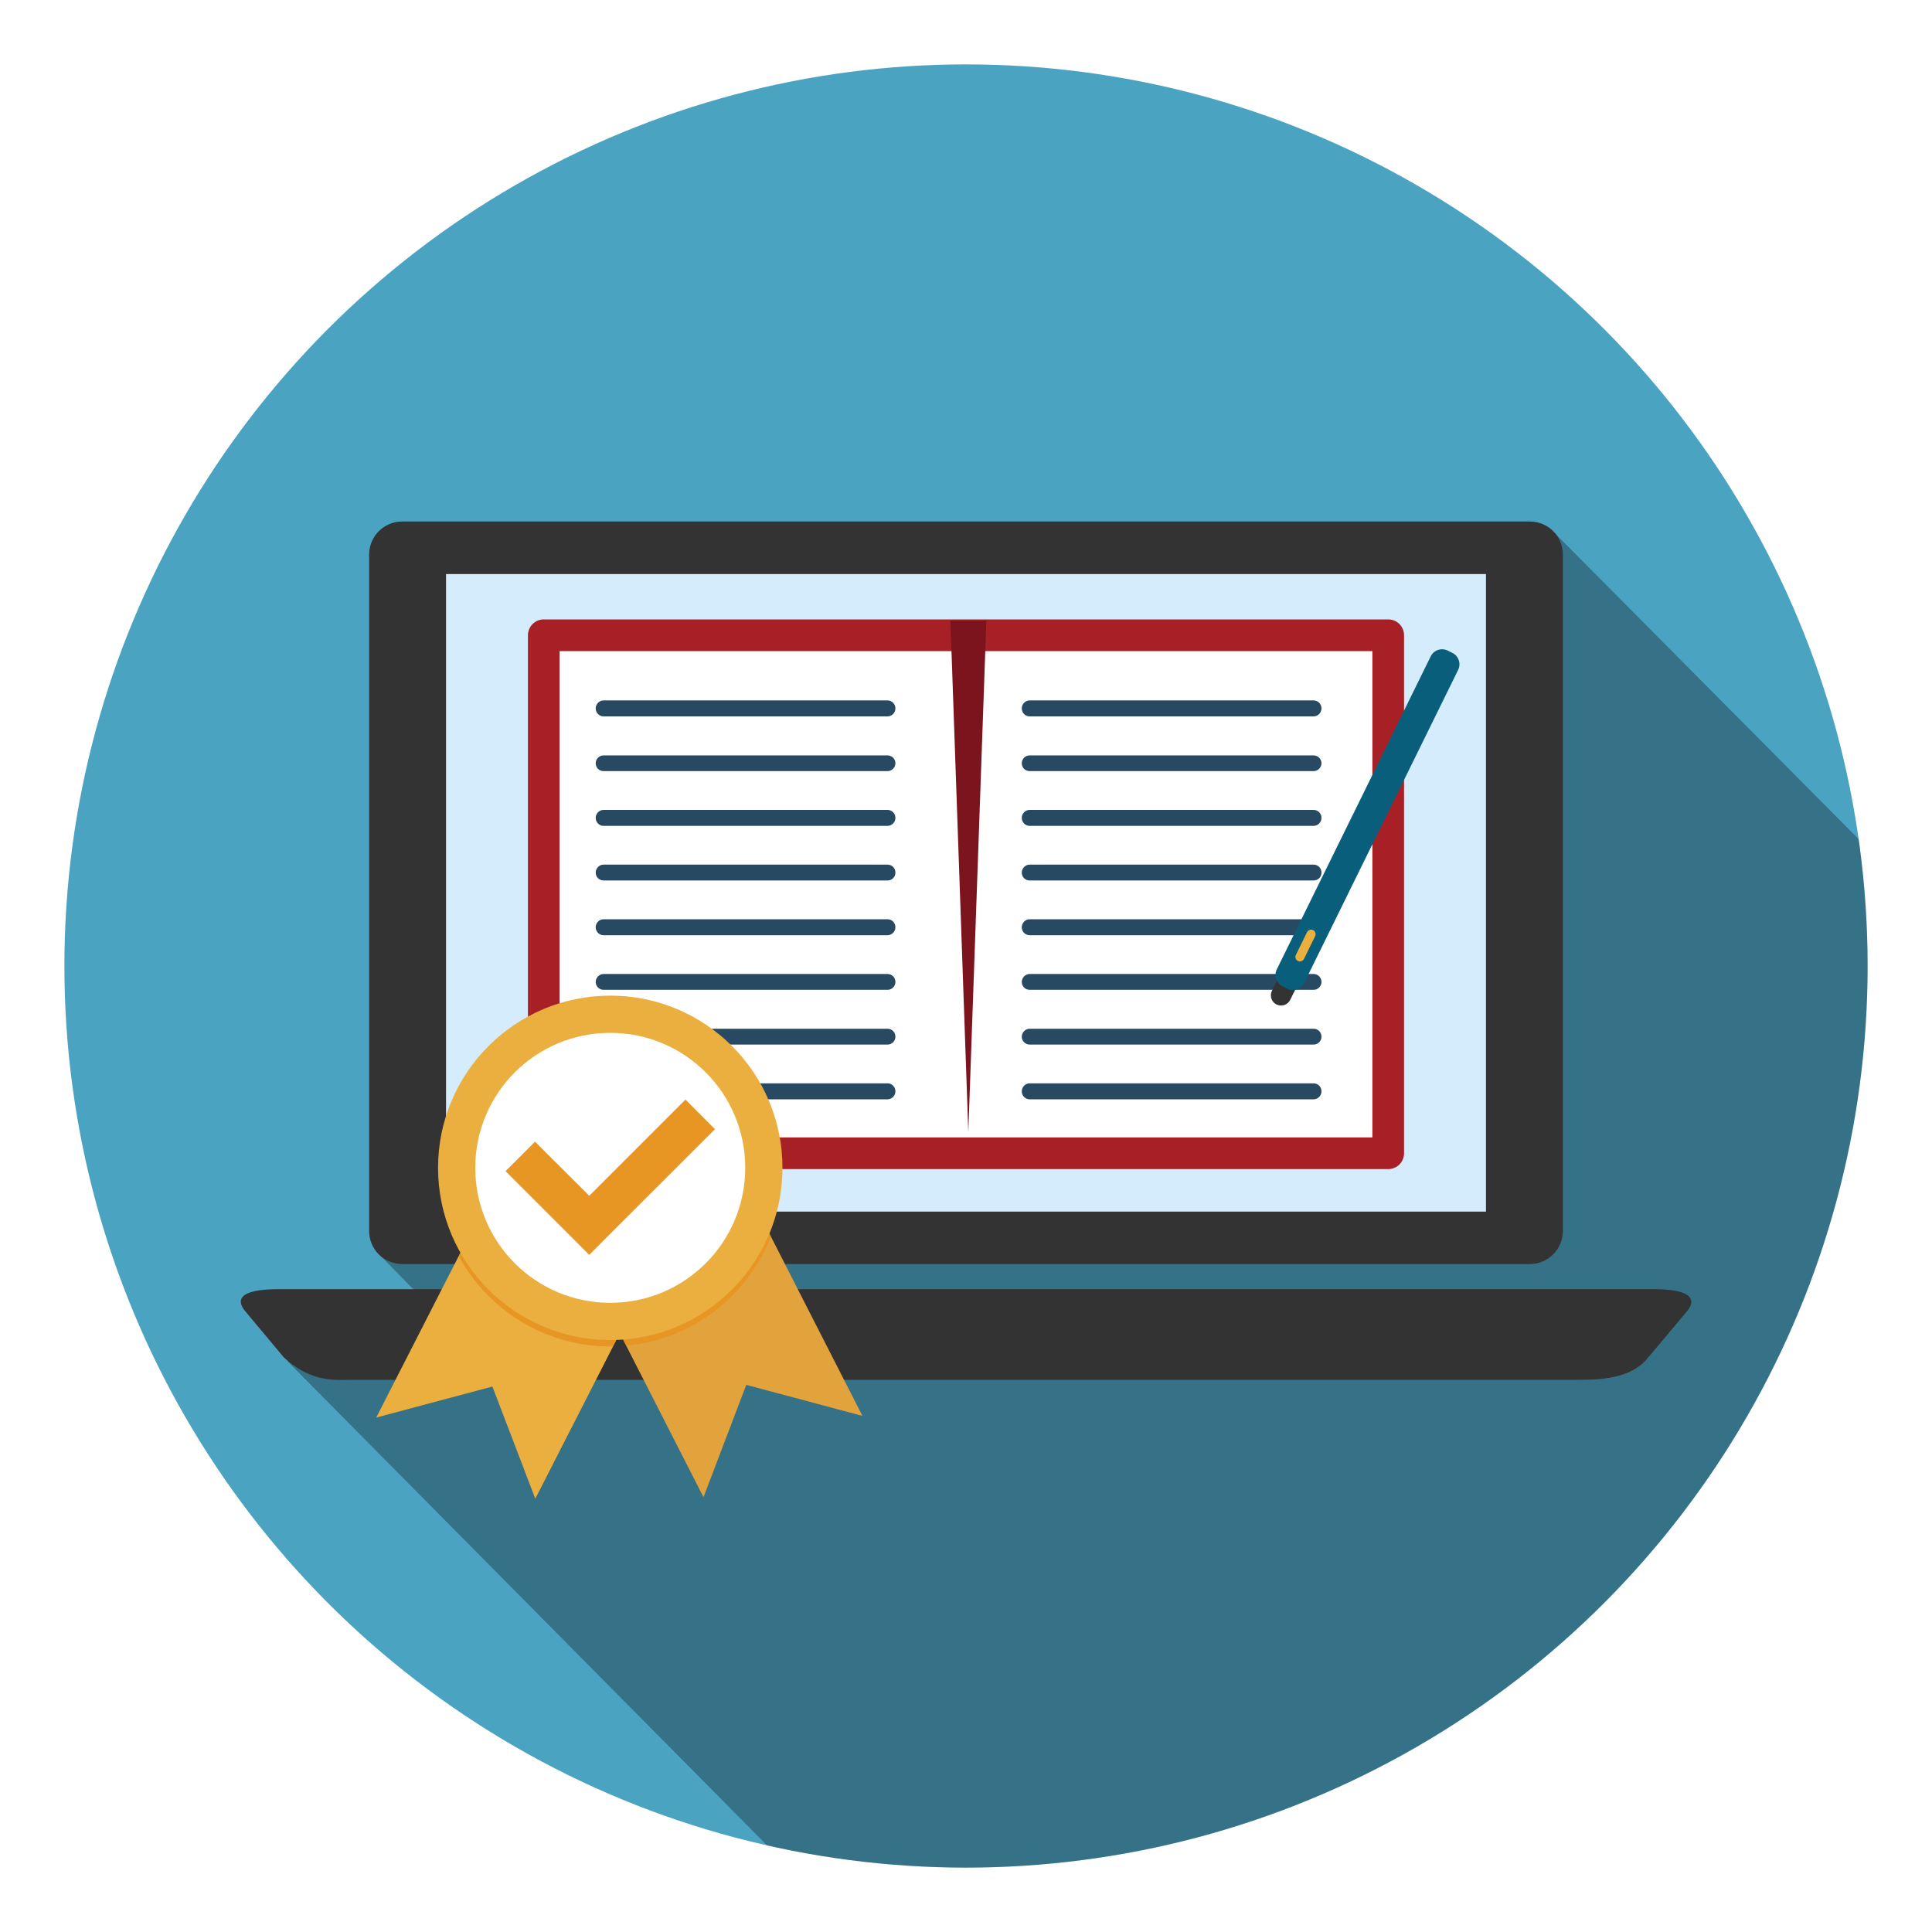
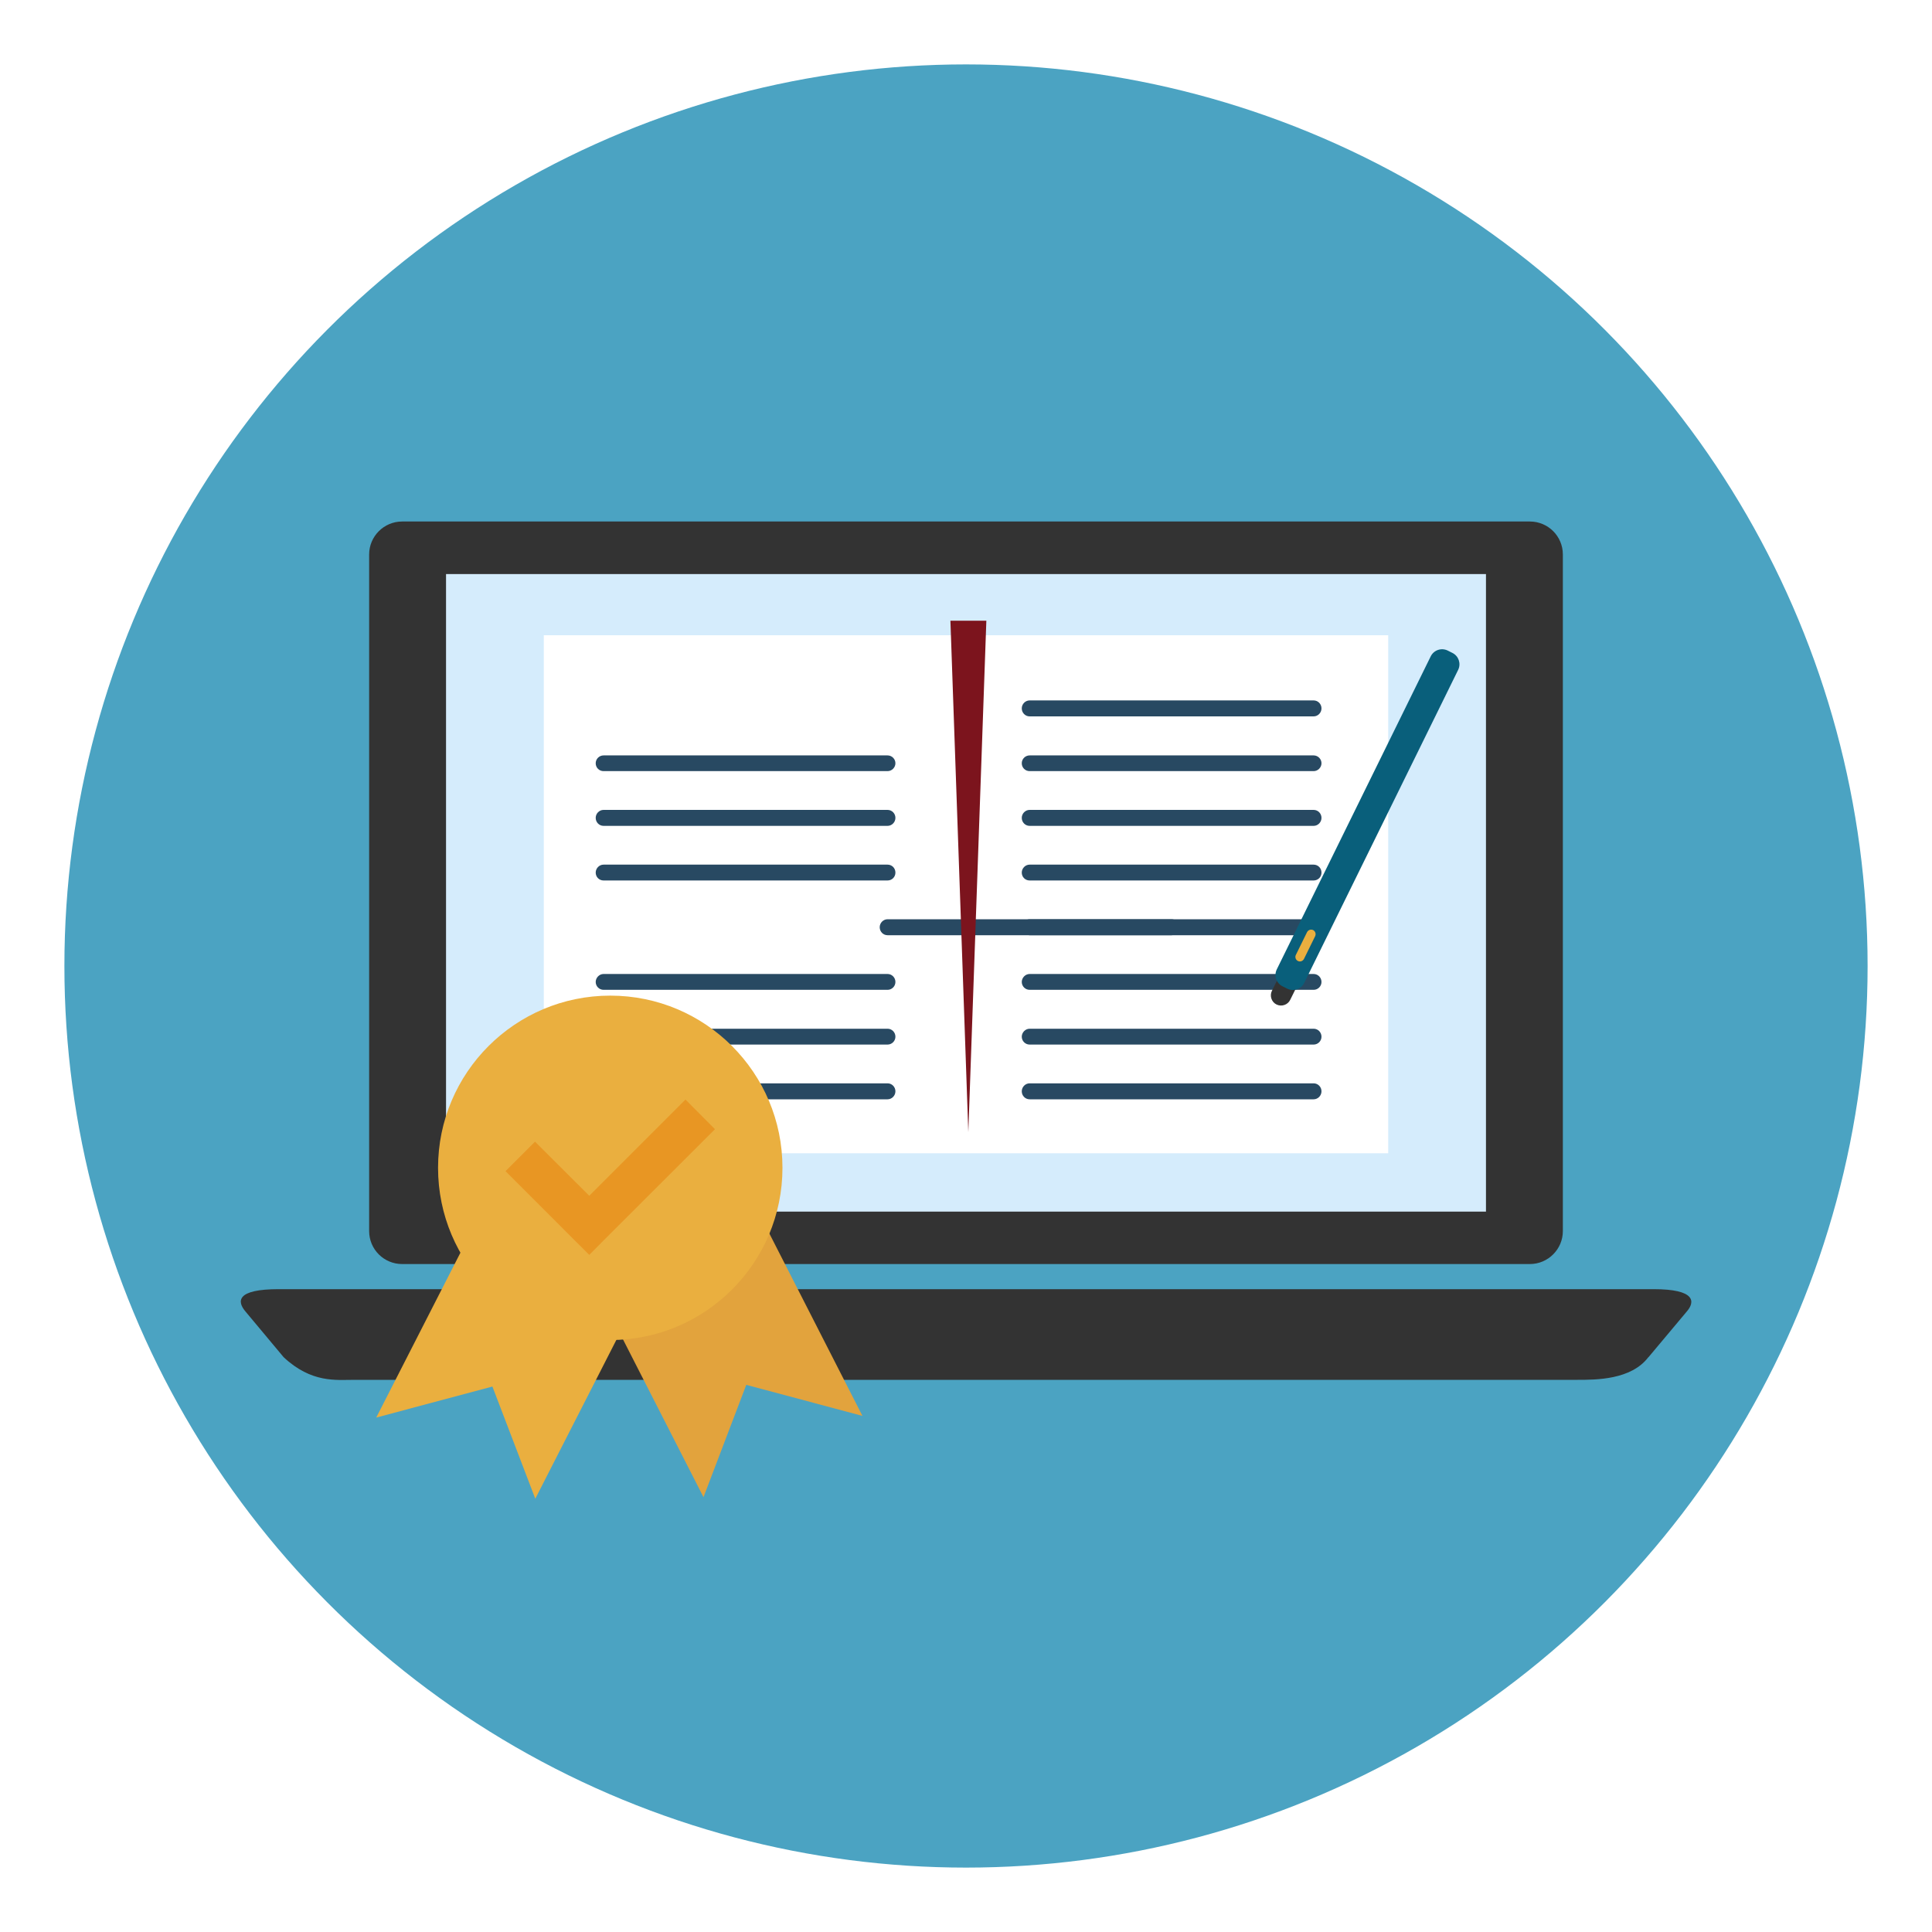
<svg xmlns="http://www.w3.org/2000/svg" id="Accredited" width="150" height="150" viewBox="0 0 150 150">
  <defs>
    <style>
      .cls-1 {
        fill: none;
      }

      .cls-2 {
        fill: #e2a33d;
      }

      .cls-3 {
        filter: url(#drop-shadow-1);
      }

      .cls-4 {
        fill: #a72026;
      }

      .cls-5 {
        fill: #eaaf3f;
      }

      .cls-6 {
        fill: #7c141d;
      }

      .cls-7 {
        clip-path: url(#clippath-1);
      }

      .cls-8 {
        clip-path: url(#clippath-2);
      }

      .cls-9 {
        fill: #d5ecfc;
      }

      .cls-10 {
        fill: #fff;
      }

      .cls-11 {
        opacity: .3;
      }

      .cls-12 {
        fill: #e89623;
      }

      .cls-13 {
        fill: #4ba3c2;
      }

      .cls-14 {
        fill: #284962;
      }

      .cls-15 {
        fill: #095f7b;
      }

      .cls-16 {
        fill: #333;
      }
    </style>
    <clipPath id="clippath-1">
-       <circle class="cls-1" cx="75" cy="75" r="70" />
-     </clipPath>
+       </clipPath>
    <clipPath id="clippath-2">
-       <polygon class="cls-1" points="55.9 88.26 56.64 86.82 54.65 85.81 51.89 80.4 47.96 82.4 44.29 80.53 41.71 85.59 39.54 86.69 40.34 88.27 29.21 110.06 38.23 107.65 41.56 116.36 48.12 103.51 54.62 116.23 57.94 107.52 66.96 109.93 55.9 88.26" />
-     </clipPath>
+       </clipPath>
    <filter id="drop-shadow-1" x="30.84" y="74.78" width="33.12" height="32.88" filterUnits="userSpaceOnUse">
      <feOffset dx="0" dy=".5" />
      <feGaussianBlur result="blur" stdDeviation="1" />
      <feFlood flood-color="#000" flood-opacity=".4" />
      <feComposite in2="blur" operator="in" />
      <feComposite in="SourceGraphic" />
    </filter>
  </defs>
  <g>
    <circle class="cls-13" cx="75" cy="75" r="70" />
    <g class="cls-7">
      <path class="cls-11" d="M61.3,145.04c2.08.19,26.75.05,28.87.05,38.66,0,58.94-12.53,58.94-51.19,0-7.96,12.91-12.62,10.46-19.75l.05,6.42-38.89-39.16L29.17,97.12l5.14,5.24-12,3.32,39,39.37Z" />
    </g>
  </g>
  <g>
    <path class="cls-16" d="M121.34,95.58c0,1.41-1.15,2.56-2.56,2.56H31.22c-1.41,0-2.56-1.14-2.56-2.56v-52.53c0-1.41,1.15-2.56,2.56-2.56h87.56c1.41,0,2.56,1.14,2.56,2.56v52.53Z" />
    <rect class="cls-9" x="34.63" y="44.57" width="80.74" height="49.5" />
    <path class="cls-16" d="M127.98,105.37c-1.34,1.77-4.09,1.76-5.5,1.76H27.52c-1.41,0-3.33.27-5.5-1.76l-2.94-3.52c-.71-.82-.73-1.76,2.56-1.76h106.74c3.26,0,3.26.97,2.56,1.76l-2.95,3.52Z" />
    <g>
      <g>
        <polygon class="cls-10" points="99.04 89.54 75 89.54 42.22 89.54 42.22 49.32 75 49.32 107.78 49.32 107.78 79.34 107.78 89.54 99.04 89.54" />
-         <path class="cls-4" d="M107.78,90.77H42.22c-.68,0-1.23-.55-1.23-1.23v-40.22c0-.68.55-1.23,1.23-1.23h65.56c.68,0,1.23.55,1.23,1.23v40.22c0,.68-.55,1.23-1.23,1.23ZM43.45,88.31h63.1v-37.76h-63.1v37.76Z" />
      </g>
      <g>
-         <path class="cls-14" d="M68.91,55.62h-22.05c-.34,0-.61-.28-.61-.62s.28-.62.61-.62h22.05c.34,0,.61.28.61.62s-.28.62-.61.62Z" />
        <path class="cls-14" d="M68.91,59.87h-22.05c-.34,0-.61-.27-.61-.61s.28-.61.61-.61h22.05c.34,0,.61.28.61.61s-.28.61-.61.61Z" />
-         <path class="cls-14" d="M68.91,72.61h-22.05c-.34,0-.61-.28-.61-.62s.28-.62.61-.62h22.05c.34,0,.61.28.61.62s-.28.62-.61.62Z" />
+         <path class="cls-14" d="M68.91,72.61c-.34,0-.61-.28-.61-.62s.28-.62.61-.62h22.05c.34,0,.61.28.61.62s-.28.62-.61.62Z" />
        <path class="cls-14" d="M68.91,76.85h-22.05c-.34,0-.61-.28-.61-.61s.28-.62.61-.62h22.05c.34,0,.61.28.61.62s-.28.61-.61.61Z" />
        <path class="cls-14" d="M68.91,64.12h-22.05c-.34,0-.61-.28-.61-.62s.28-.62.61-.62h22.05c.34,0,.61.28.61.62s-.28.62-.61.62Z" />
        <path class="cls-14" d="M68.91,68.36h-22.05c-.34,0-.61-.27-.61-.61s.28-.62.61-.62h22.05c.34,0,.61.27.61.62s-.28.61-.61.61Z" />
        <path class="cls-14" d="M68.91,81.1h-22.05c-.34,0-.61-.28-.61-.61s.28-.62.61-.62h22.05c.34,0,.61.28.61.62s-.28.61-.61.61Z" />
        <path class="cls-14" d="M68.91,85.35h-22.05c-.34,0-.61-.28-.61-.62s.28-.62.61-.62h22.05c.34,0,.61.28.61.62s-.28.62-.61.62Z" />
      </g>
      <g>
        <path class="cls-14" d="M101.99,55.62h-22.05c-.34,0-.61-.28-.61-.62s.28-.62.61-.62h22.05c.34,0,.61.28.61.62s-.28.62-.61.62Z" />
        <path class="cls-14" d="M101.99,59.87h-22.05c-.34,0-.61-.27-.61-.61s.28-.61.61-.61h22.05c.34,0,.61.28.61.61s-.28.61-.61.61Z" />
        <path class="cls-14" d="M101.99,72.61h-22.05c-.34,0-.61-.28-.61-.62s.28-.62.61-.62h22.05c.34,0,.61.28.61.62s-.28.62-.61.62Z" />
        <path class="cls-14" d="M101.99,76.85h-22.05c-.34,0-.61-.28-.61-.61s.28-.62.61-.62h22.05c.34,0,.61.28.61.62s-.28.61-.61.61Z" />
        <path class="cls-14" d="M101.99,64.12h-22.05c-.34,0-.61-.28-.61-.62s.28-.62.61-.62h22.05c.34,0,.61.28.61.62s-.28.62-.61.62Z" />
        <path class="cls-14" d="M101.99,68.36h-22.05c-.34,0-.61-.27-.61-.61s.28-.62.61-.62h22.05c.34,0,.61.27.61.62s-.28.61-.61.61Z" />
        <path class="cls-14" d="M101.99,81.1h-22.05c-.34,0-.61-.28-.61-.61s.28-.62.61-.62h22.05c.34,0,.61.28.61.62s-.28.61-.61.61Z" />
        <path class="cls-14" d="M101.99,85.35h-22.05c-.34,0-.61-.28-.61-.62s.28-.62.61-.62h22.05c.34,0,.61.28.61.62s-.28.62-.61.62Z" />
      </g>
      <polygon class="cls-6" points="73.79 48.19 75.18 87.9 76.58 48.19 73.79 48.19" />
    </g>
    <g id="Ribbon">
      <polygon class="cls-2" points="66.96 109.93 57.94 107.52 54.62 116.24 39.54 86.69 51.89 80.4 66.96 109.93" />
      <polygon class="cls-5" points="29.21 110.06 38.23 107.65 41.56 116.36 56.64 86.82 44.29 80.53 29.21 110.06" />
      <g class="cls-8">
        <g class="cls-3">
          <path class="cls-12" d="M60.75,90.67c0,7.38-5.99,13.37-13.37,13.37s-13.37-5.99-13.37-13.37,5.99-13.37,13.37-13.37,13.37,5.98,13.37,13.37Z" />
        </g>
      </g>
      <path class="cls-5" d="M60.75,90.67c0,7.38-5.99,13.37-13.37,13.37s-13.37-5.99-13.37-13.37,5.99-13.37,13.37-13.37,13.37,5.98,13.37,13.37Z" />
-       <path class="cls-10" d="M57.86,90.67c0,5.79-4.69,10.48-10.48,10.48s-10.48-4.69-10.48-10.48,4.69-10.48,10.48-10.48,10.48,4.69,10.48,10.48Z" />
      <polygon class="cls-12" points="41.54 88.64 45.75 92.84 53.22 85.37 55.51 87.67 46.89 96.28 45.75 97.43 44.6 96.28 39.25 90.93 41.54 88.64 41.54 88.64" />
    </g>
    <g>
      <path class="cls-16" d="M100.17,77.63c-.19.39-.67.55-1.06.36h0c-.39-.19-.55-.67-.36-1.06l.61-1.23c.19-.39.67-.55,1.06-.36h0c.39.19.55.67.36,1.06l-.61,1.23Z" />
      <path class="cls-15" d="M101.26,76.31c-.24.49-.83.69-1.32.45l-.36-.18c-.49-.24-.69-.83-.45-1.32l11.95-24.3c.24-.49.83-.69,1.32-.45l.36.18c.49.24.69.83.45,1.32l-11.95,24.3Z" />
      <path class="cls-5" d="M101.24,74.45c-.09.17-.29.25-.47.16h0c-.17-.08-.25-.3-.16-.47l.87-1.77c.09-.17.29-.24.47-.16h0c.17.09.24.29.16.47l-.87,1.77Z" />
    </g>
  </g>
</svg>